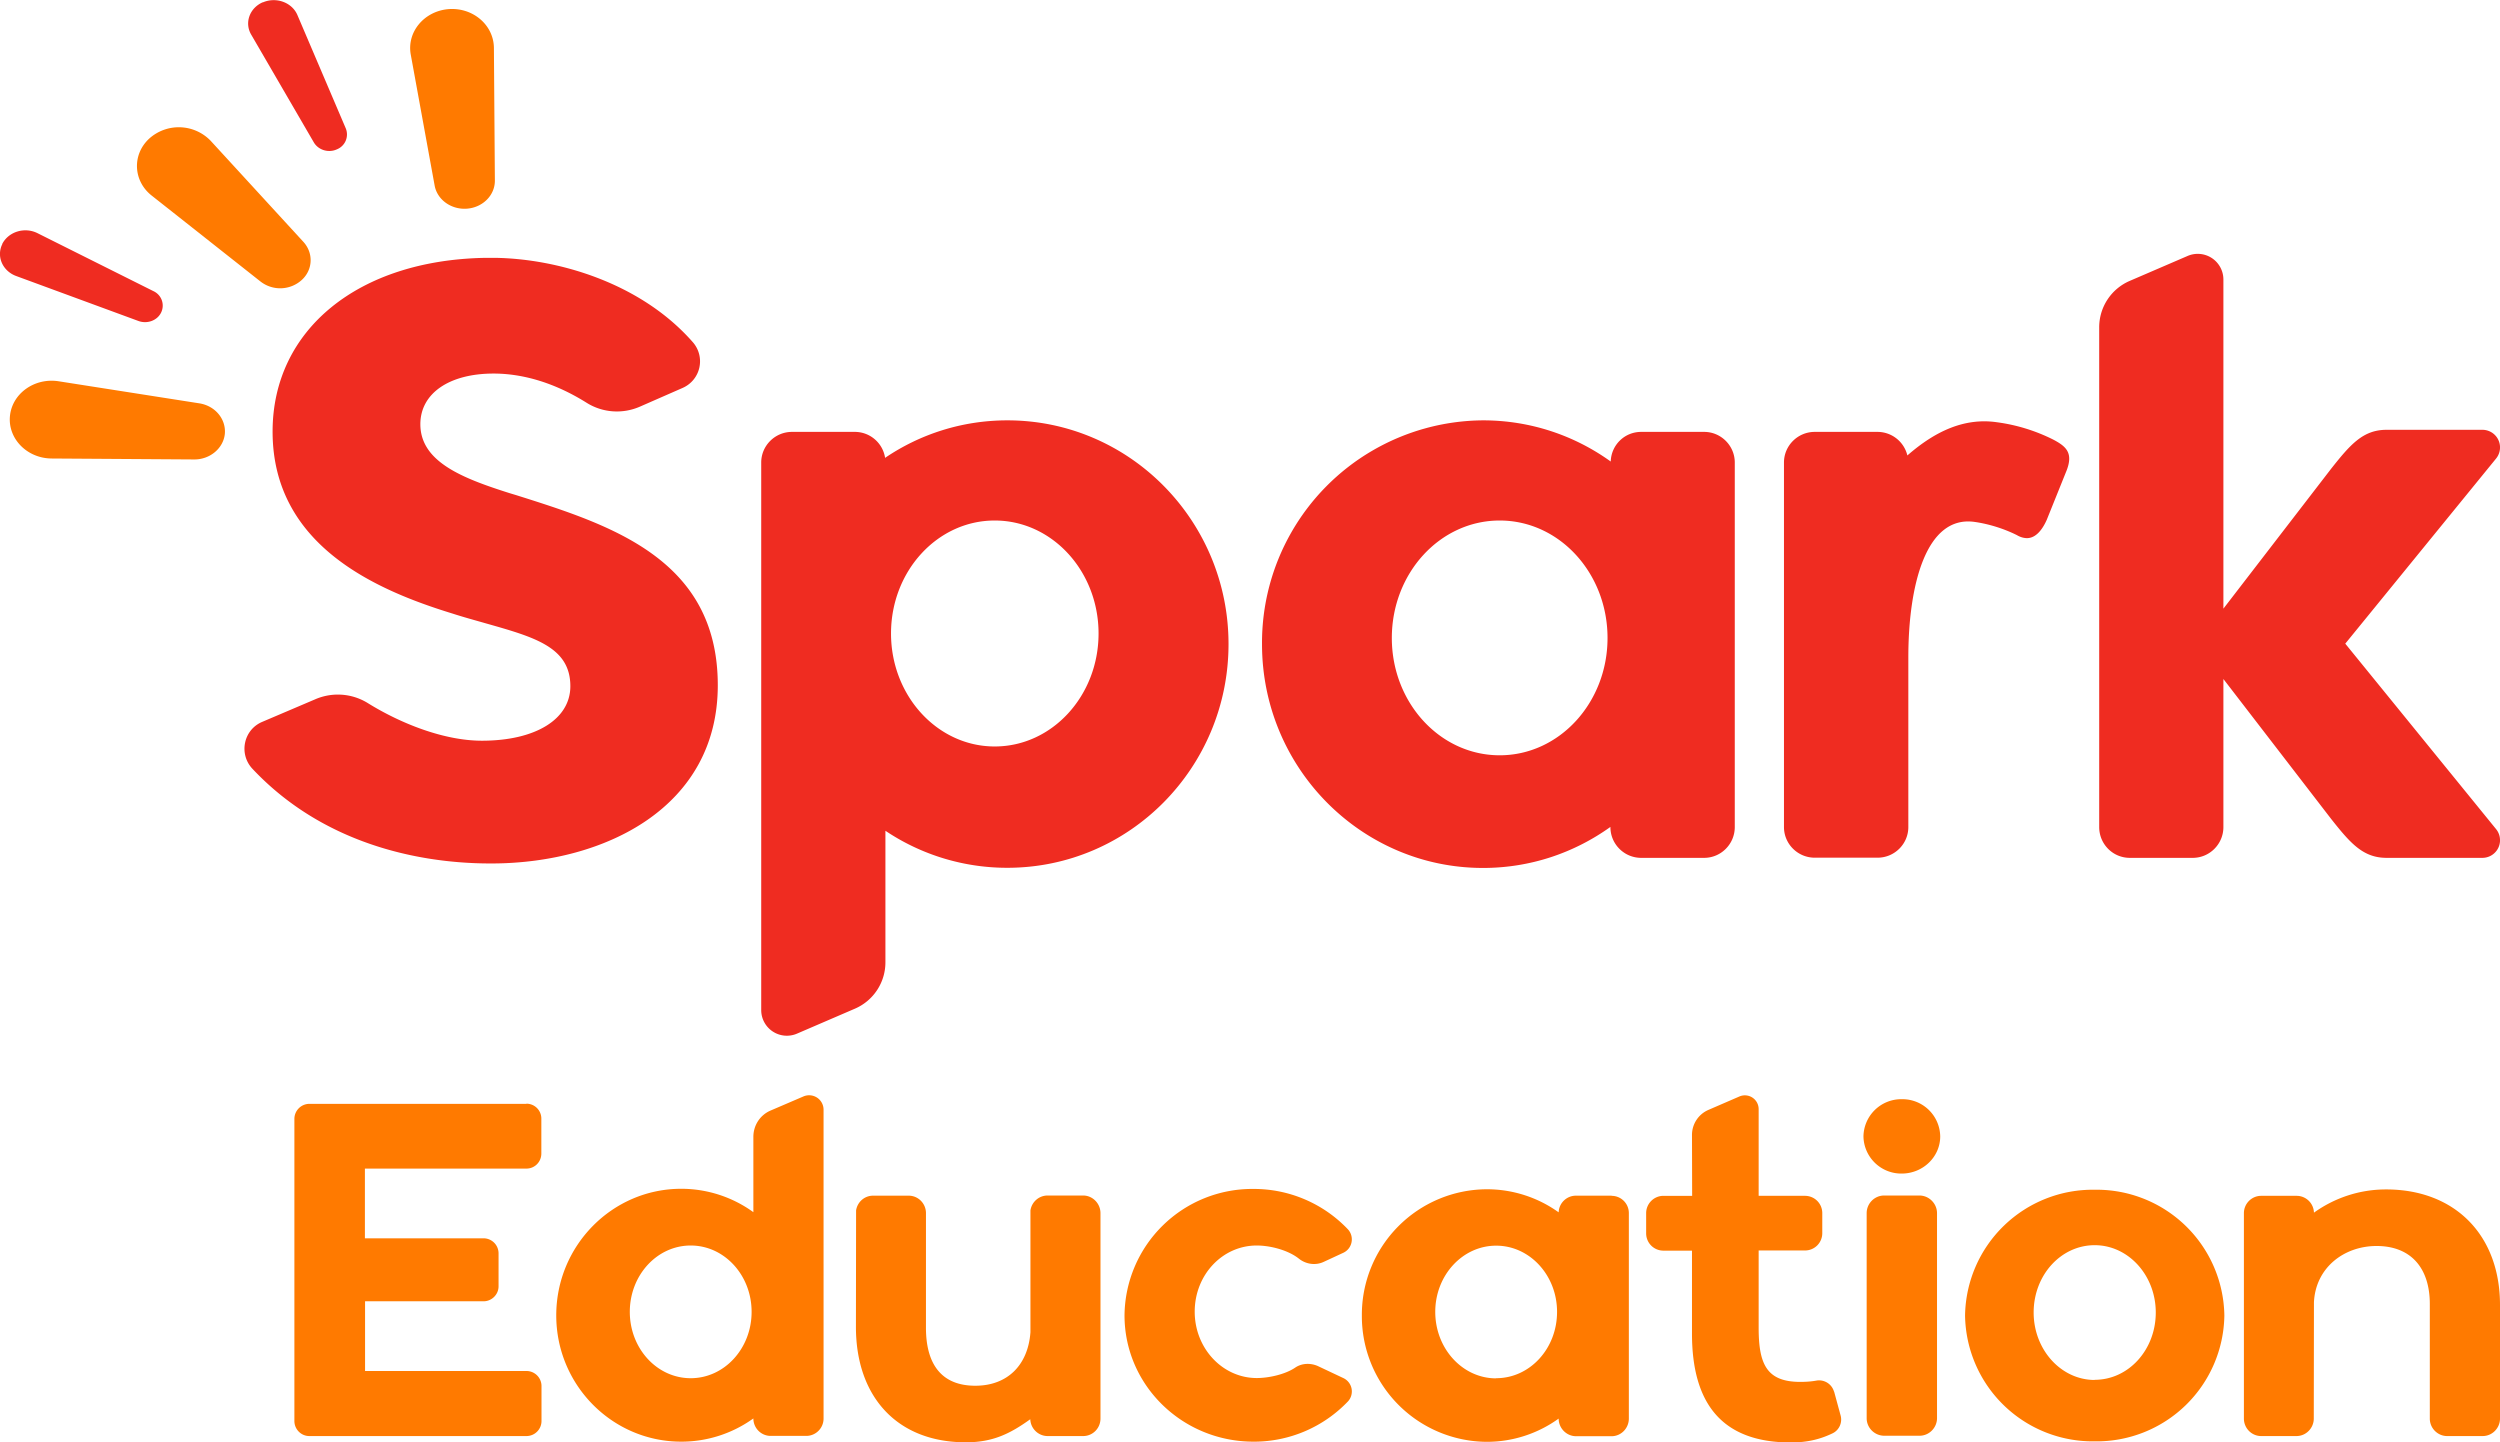
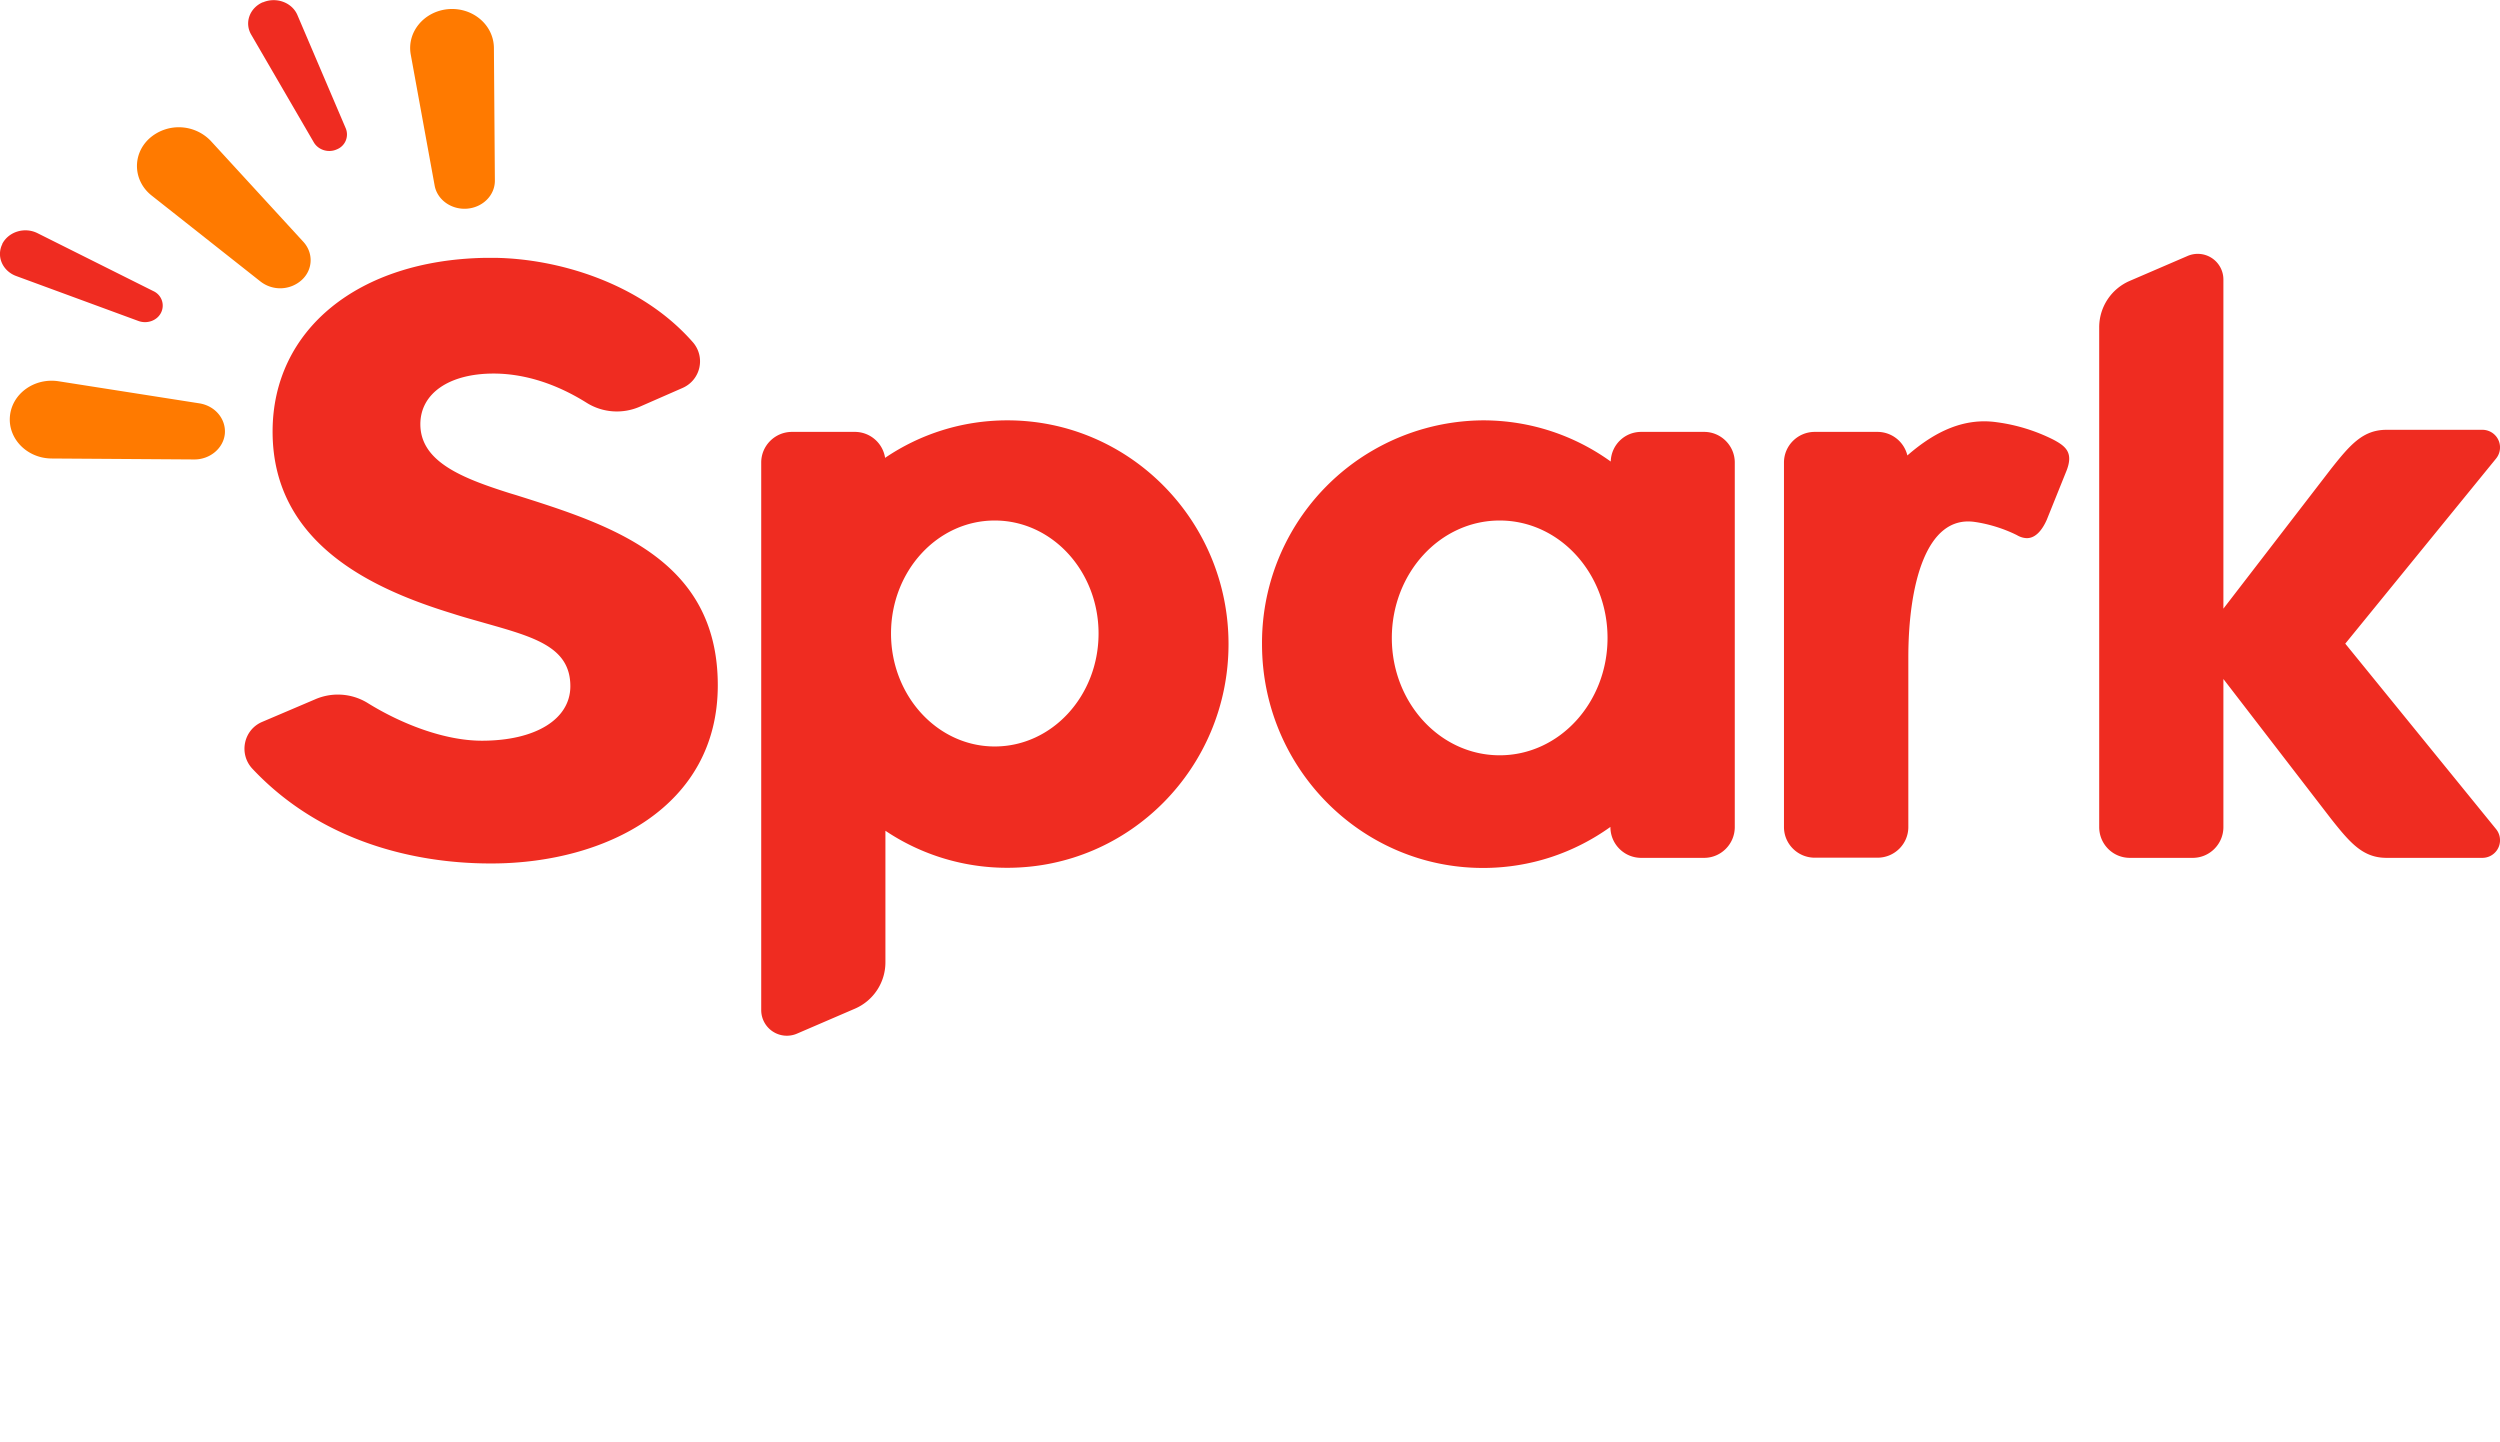
<svg xmlns="http://www.w3.org/2000/svg" width="156" height="90" fill="none">
  <path d="M27.98.57C26.46.7 25.38 2 25.63 3.4l1.49 8.17c.16.9 1.05 1.53 2.03 1.45.98-.08 1.74-.84 1.73-1.76l-.06-8.28C30.8 1.55 29.5.45 27.98.57ZM9.31 8.65c-1.08 1-1 2.64.15 3.55l6.8 5.37a2 2 0 0 0 2.57-.1c.7-.64.74-1.68.1-2.38l-5.78-6.3a2.76 2.76 0 0 0-3.84-.14ZM.62 25.97c-.13 1.4 1.06 2.62 2.58 2.64l8.93.06c.98 0 1.81-.7 1.9-1.6.08-.92-.6-1.74-1.58-1.9l-8.8-1.38c-1.5-.23-2.9.77-3.03 2.18Z" fill="#FF7A00" />
  <path d="M16.4.14c-.83.36-1.16 1.29-.72 2.03l3.9 6.71c.28.48.91.68 1.44.44a1 1 0 0 0 .56-1.3L18.55.92C18.21.15 17.23-.21 16.4.15ZM.15 15.22c-.39.77 0 1.68.85 2l7.64 2.81c.55.2 1.17-.03 1.41-.52a.99.99 0 0 0-.47-1.34l-7.24-3.62c-.8-.4-1.8-.1-2.2.67ZM32.22 30.9l-.43-.13c-2.93-.93-5.56-1.95-5.56-4.3 0-1.92 1.8-3.16 4.57-3.16 1.66 0 3.66.48 5.8 1.82 1 .63 2.25.72 3.34.24l2.67-1.17a1.81 1.81 0 0 0 .62-2.85c-3.29-3.75-8.5-5.2-12.3-5.26h-.66c-7.93.14-13.26 4.49-13.26 10.84 0 7.08 6.41 9.88 11.24 11.36.71.23 1.38.41 2.04.6 3.07.87 5.3 1.49 5.3 3.93 0 2.06-2.17 3.4-5.52 3.4-2.35 0-5.05-1.06-7.14-2.36a3.55 3.55 0 0 0-3.27-.22l-3.31 1.41c-1.16.5-1.46 2-.6 2.92 4.36 4.64 10.27 5.89 14.74 5.91h.32c6.96-.05 13.98-3.51 13.98-11.12 0-7.88-6.68-10-12.57-11.86ZM62.86 26.23c-2.82 0-5.45.86-7.63 2.34a1.91 1.91 0 0 0-1.89-1.62h-3.92c-1.06 0-1.92.86-1.92 1.91v34.16a1.6 1.6 0 0 0 2.23 1.48l3.62-1.56a3.15 3.15 0 0 0 1.9-2.9v-8.2a13.62 13.62 0 0 0 7.61 2.31c7.62 0 13.8-6.25 13.8-13.96 0-7.7-6.18-13.96-13.8-13.96Zm-.79 20.35c-3.57 0-6.47-3.16-6.47-7.05 0-3.9 2.9-7.05 6.47-7.05 3.58 0 6.48 3.16 6.48 7.05 0 3.89-2.9 7.05-6.48 7.05ZM128.12 27.43a11.1 11.1 0 0 0-3.5-1.08c-2.04-.3-3.87.56-5.6 2.07a1.92 1.92 0 0 0-1.86-1.47h-3.92c-1.06 0-1.92.86-1.92 1.91v22.75c0 1.05.86 1.91 1.92 1.91h3.92c1.06 0 1.92-.86 1.92-1.91V41.02c0-4.42 1.07-8.9 4.15-8.45.97.14 1.9.46 2.62.82.17.1.34.16.5.18.67.1 1.12-.57 1.37-1.14l1.2-2.98c.5-1.2-.01-1.6-.8-2.02ZM106.34 26.95h-3.93c-1.04 0-1.87.82-1.9 1.85-2.25-1.62-5-2.57-7.97-2.57A13.88 13.88 0 0 0 78.75 40.2c0 7.7 6.18 13.96 13.79 13.96 2.97 0 5.7-.95 7.95-2.56v.01c0 1.06.86 1.92 1.92 1.92h3.93c1.05 0 1.91-.86 1.91-1.92V28.86c0-1.05-.86-1.91-1.91-1.91ZM93.58 47.13c-3.72 0-6.73-3.28-6.73-7.32 0-4.05 3.01-7.33 6.73-7.33 3.72 0 6.73 3.28 6.73 7.33 0 4.04-3.01 7.32-6.73 7.32ZM146.34 40.17l9.41-11.55a1.1 1.1 0 0 0-.85-1.8h-5.98c-1.47 0-2.26.92-3.45 2.42l-6.73 8.74V17.44a1.6 1.6 0 0 0-2.23-1.47l-3.62 1.56a3.15 3.15 0 0 0-1.9 2.88v31.2c0 1.06.85 1.92 1.91 1.92h3.93c1.05 0 1.91-.86 1.91-1.92v-9.24l6.73 8.74c1.19 1.5 1.98 2.42 3.45 2.42h5.98a1.1 1.1 0 0 0 .85-1.8l-9.4-11.56Z" fill="#EF2C21" />
-   <path d="m50.13 68.42-2.05.88c-.65.28-1.07.92-1.07 1.64v4.7a7.68 7.68 0 0 0-4.5-1.46c-4.3 0-7.8 3.54-7.8 7.9 0 4.35 3.5 7.88 7.8 7.88a7.7 7.7 0 0 0 4.5-1.45c0 .6.48 1.09 1.08 1.09h2.22c.6 0 1.08-.49 1.08-1.08V69.25a.9.9 0 0 0-1.26-.83ZM43.1 86c-2.1 0-3.8-1.85-3.8-4.14 0-2.29 1.7-4.14 3.8-4.14 2.1 0 3.8 1.85 3.8 4.14 0 2.29-1.7 4.14-3.8 4.14ZM156 81.43c0-4.36-2.81-7.21-7.11-7.21-1.68 0-3.23.54-4.5 1.45a1.08 1.08 0 0 0-1.07-1.05h-2.22c-.6 0-1.08.49-1.08 1.08v12.82c0 .6.48 1.09 1.08 1.09h2.2c.6 0 1.08-.5 1.08-1.09l.01-7.25c.1-2.17 1.88-3.52 3.91-3.52 2.1 0 3.32 1.33 3.32 3.62v7.15c0 .6.49 1.09 1.08 1.09h2.22c.6 0 1.08-.5 1.08-1.09v-7.1ZM78.42 77.72c.87 0 1.98.3 2.63.82.44.35 1.04.44 1.55.2l1.23-.57c.56-.27.7-1 .28-1.46a8.1 8.1 0 0 0-5.9-2.52 7.97 7.97 0 0 0-8.04 7.89c0 4.35 3.6 7.88 8.05 7.88a8.1 8.1 0 0 0 5.9-2.52.92.92 0 0 0-.3-1.45l-1.59-.75c-.46-.2-1-.18-1.41.1-.6.41-1.62.65-2.4.65-2.13 0-3.87-1.85-3.87-4.14 0-2.3 1.73-4.13 3.87-4.13ZM130.71 74.24a7.97 7.97 0 0 0-8.09 7.85 7.97 7.97 0 0 0 8.09 7.85 7.97 7.97 0 0 0 8.09-7.85 7.97 7.97 0 0 0-8.09-7.85Zm0 11.87c-2.1 0-3.81-1.89-3.81-4.21 0-2.33 1.7-4.2 3.81-4.2 2.1 0 3.81 1.88 3.81 4.2 0 2.33-1.7 4.2-3.81 4.2ZM68.67 75.7c0-.6-.49-1.1-1.08-1.1h-2.22c-.54 0-.99.4-1.07.93v7.6c-.15 2.07-1.45 3.34-3.44 3.34-2.1 0-3.08-1.33-3.08-3.62V75.7c0-.6-.48-1.09-1.08-1.09h-2.22c-.54 0-.98.4-1.06.92l-.01 7.27c0 4.35 2.56 7.2 6.86 7.2 1.68 0 2.75-.53 4.02-1.44.02.58.5 1.05 1.08 1.05h2.22c.6 0 1.08-.49 1.08-1.09V75.7ZM114.44 86.83a.97.97 0 0 0-1.1-.68c-.33.06-.68.08-1 .08-2.1 0-2.6-1.1-2.6-3.38v-4.82h2.89c.6 0 1.08-.48 1.08-1.08V75.7c0-.6-.48-1.08-1.08-1.08h-2.89v-5.4a.86.86 0 0 0-1.2-.8l-1.94.84a1.7 1.7 0 0 0-1.02 1.55l.01 3.81h-1.79c-.6 0-1.08.49-1.08 1.08v1.26c0 .6.48 1.08 1.08 1.08h1.78v5.18c0 4.35 1.86 6.79 6.17 6.79 1.03 0 1.83-.2 2.6-.57.42-.2.63-.68.5-1.13l-.4-1.47ZM32.85 68.88H19.3a.94.94 0 0 0-.93.94v18.85c0 .52.42.94.93.94h13.55c.52 0 .94-.42.94-.94v-2.19a.94.94 0 0 0-.94-.93H22.78V81.2h7.4c.5 0 .93-.42.93-.93V78.2a.94.94 0 0 0-.94-.93h-7.4v-4.35h10.08c.52 0 .93-.42.93-.94v-2.17a.93.93 0 0 0-.93-.94ZM100.56 74.61h-2.22c-.59 0-1.06.47-1.08 1.04a7.68 7.68 0 0 0-4.49-1.44 7.83 7.83 0 0 0-7.79 7.88 7.84 7.84 0 0 0 7.8 7.88c1.66 0 3.22-.54 4.48-1.45 0 .6.49 1.1 1.09 1.1h2.21c.6 0 1.08-.5 1.08-1.1V75.7c0-.6-.48-1.08-1.08-1.08Zm-7.2 11.4c-2.1 0-3.8-1.86-3.8-4.15 0-2.28 1.7-4.13 3.8-4.13 2.1 0 3.8 1.85 3.8 4.13 0 2.3-1.7 4.14-3.8 4.14ZM119.77 74.6h-2.2c-.6 0-1.09.5-1.09 1.1V88.5c0 .6.5 1.09 1.1 1.09h2.2c.6 0 1.09-.5 1.09-1.1V75.7c0-.6-.5-1.1-1.1-1.1ZM118.67 73.23c1.32 0 2.4-1.04 2.4-2.32a2.36 2.36 0 0 0-2.4-2.32 2.36 2.36 0 0 0-2.39 2.32 2.36 2.36 0 0 0 2.4 2.32Z" fill="#FF7A00" />
</svg>